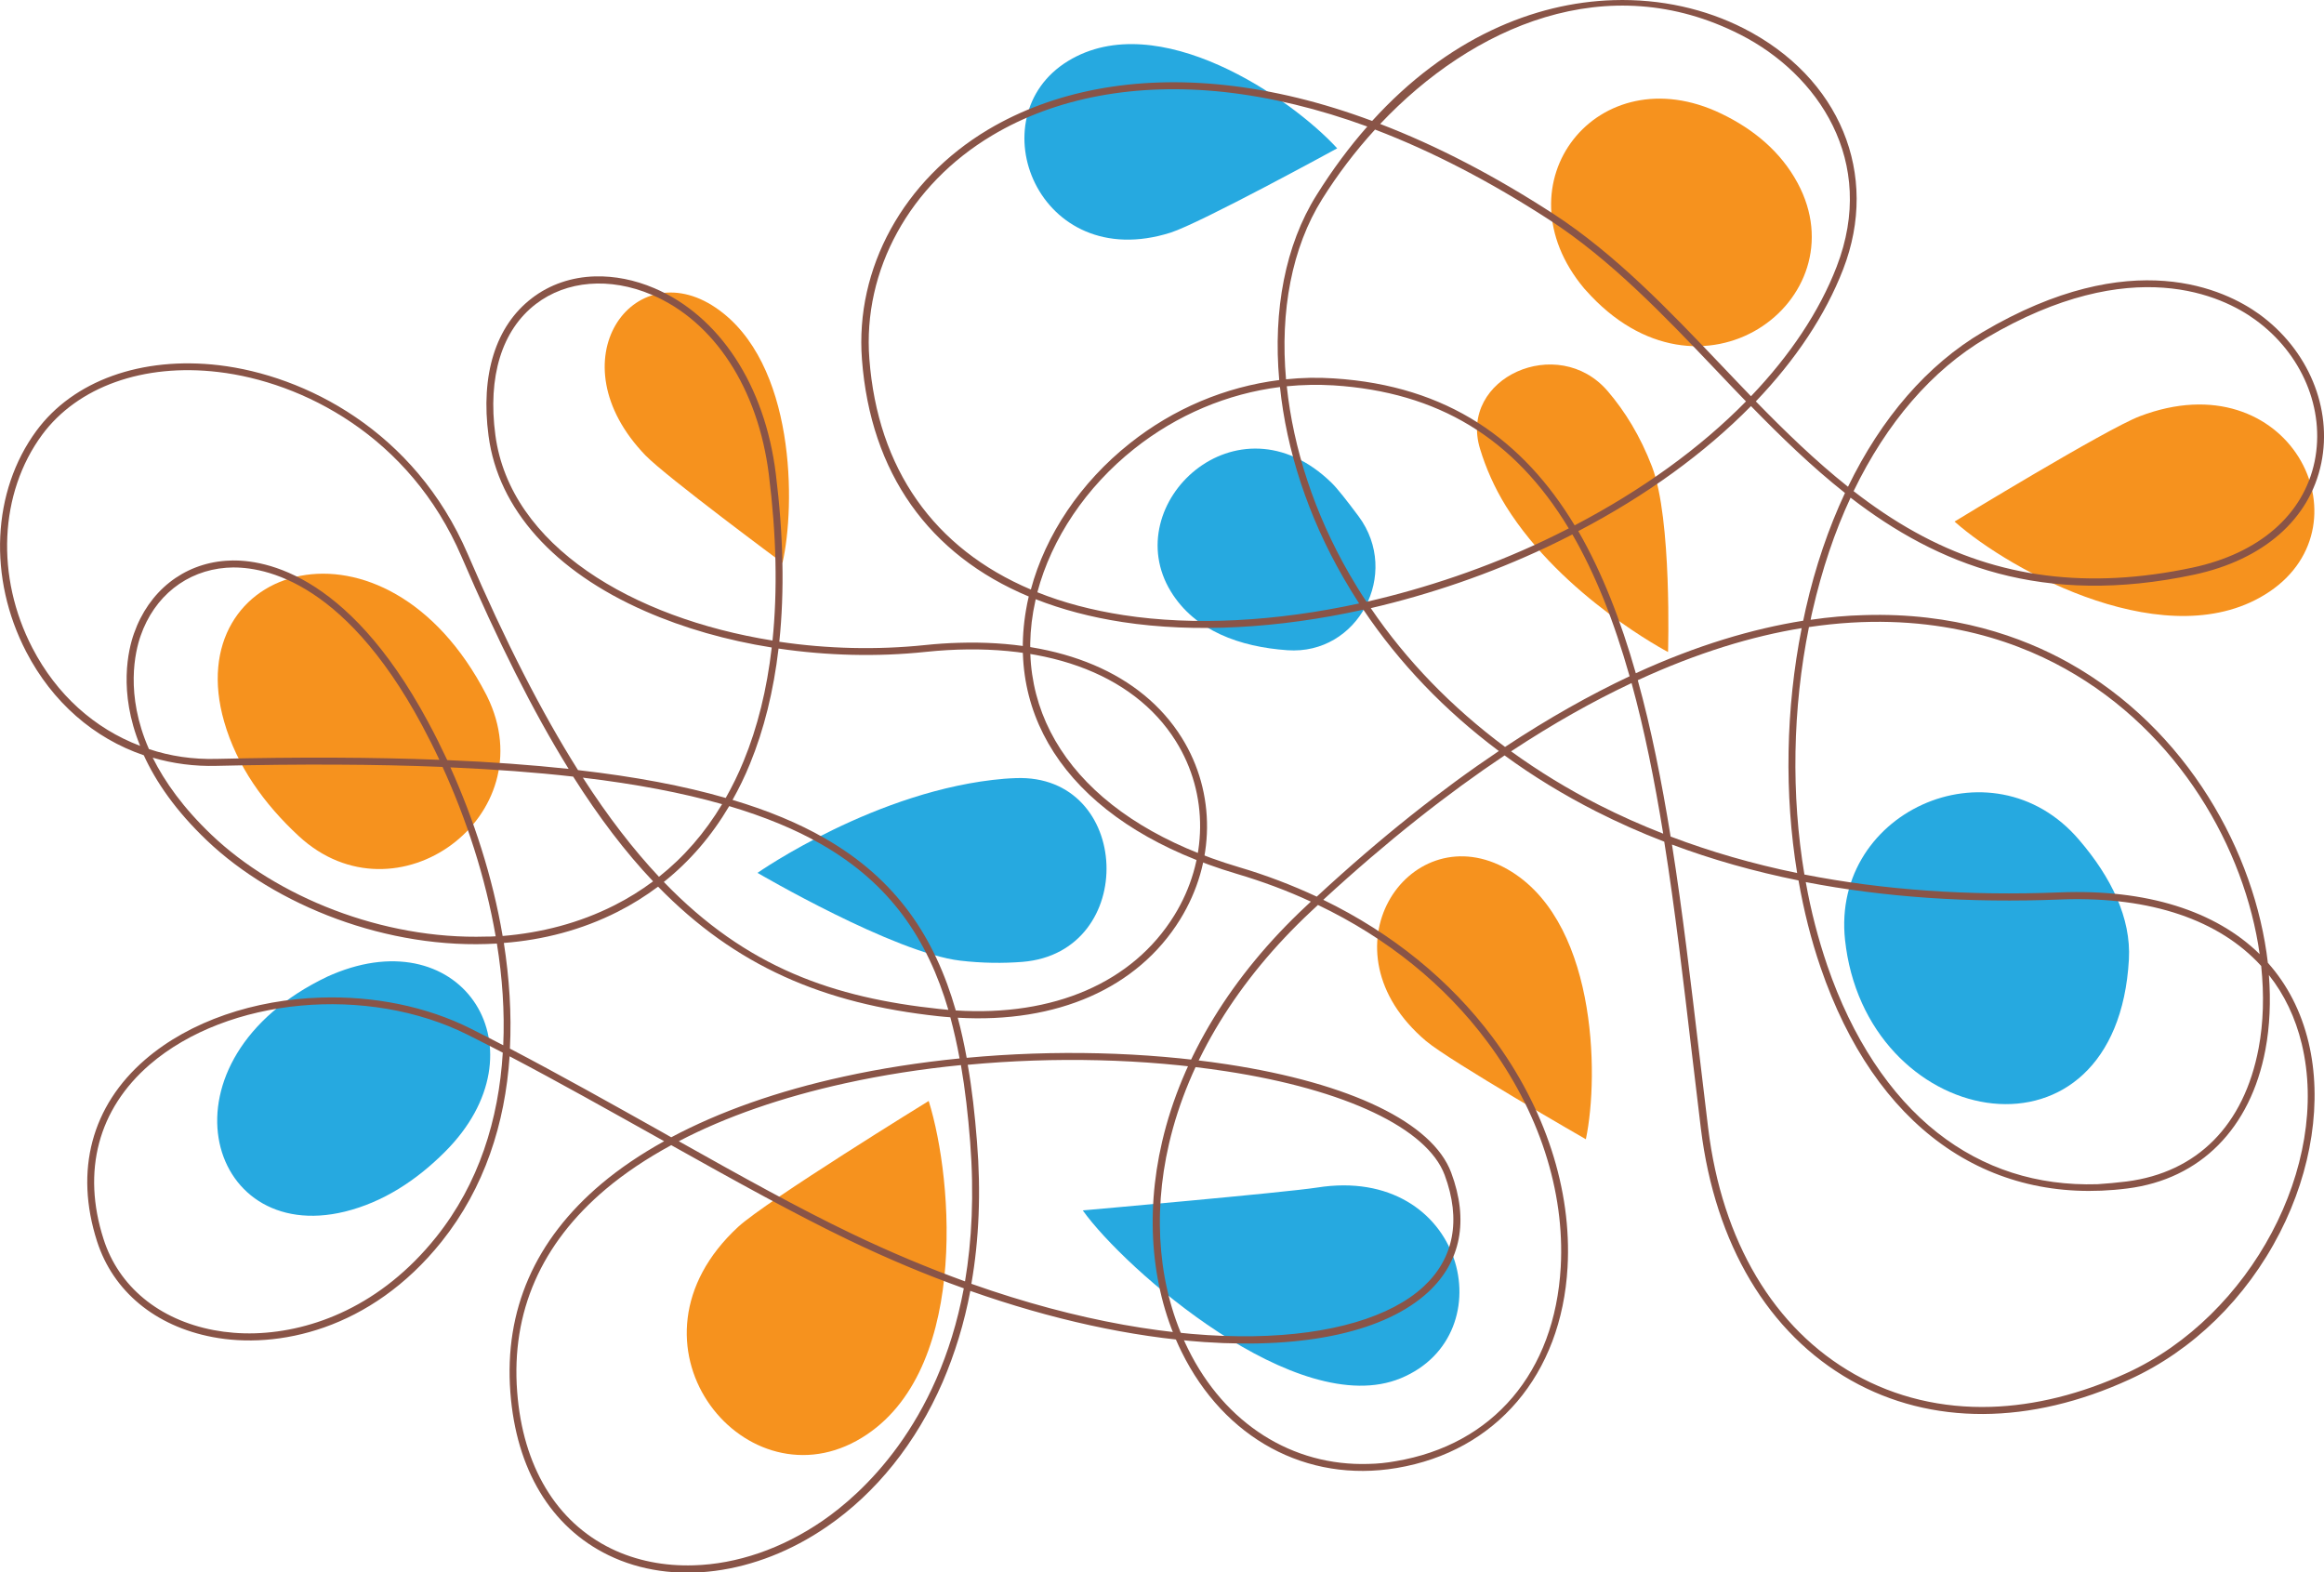
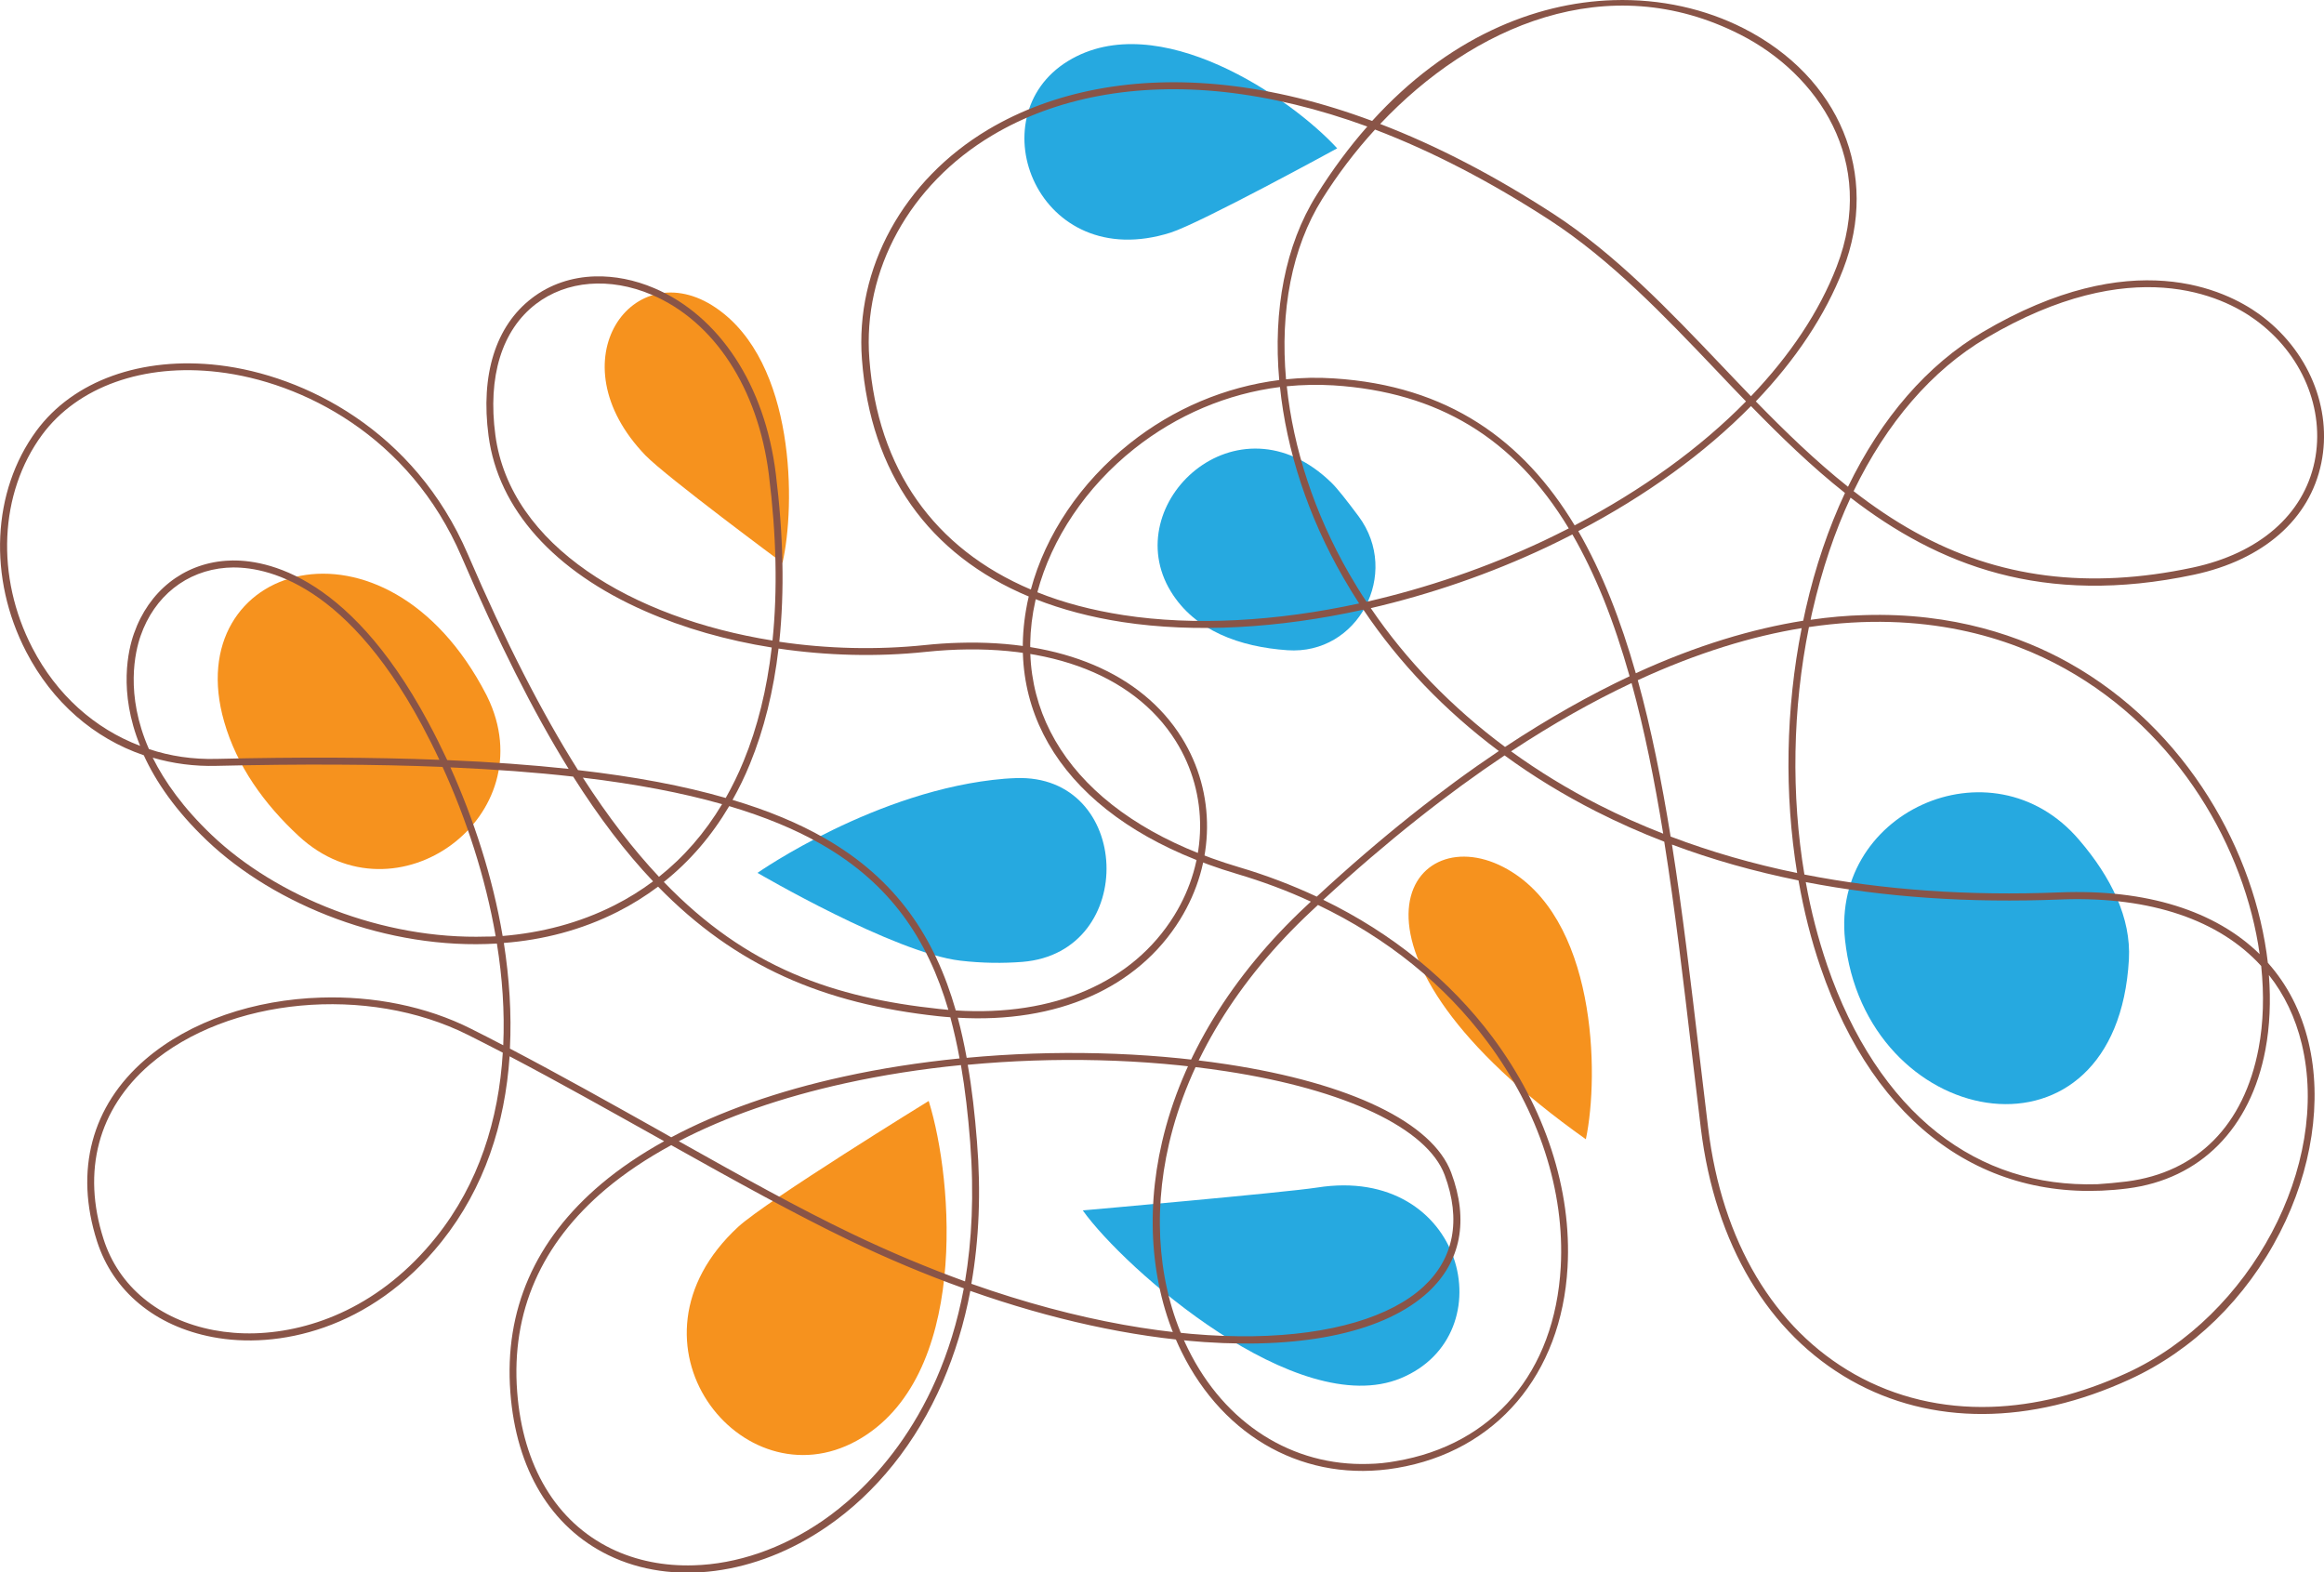
<svg xmlns="http://www.w3.org/2000/svg" version="1.1" id="Camada_1" x="0px" y="0px" viewBox="0 0 1535.5 1038.9" style="enable-background:new 0 0 1535.5 1038.9;" xml:space="preserve">
  <style type="text/css">
	.st0{fill:#F6921E;}
	.st1{fill:#26A9E0;}
	.st2{fill:#895447;}
</style>
  <g>
-     <path class="st0" d="M1102.1,430.8c0,0,2.7-88-10.6-122.5c-7.8-20.4-18-36.7-29.2-49.8c-32.9-38.5-98.8-8.8-84.4,38.1   c3.8,12.5,9.4,25.4,17.2,38C1032.6,394.5,1102.1,430.8,1102.1,430.8z" />
    <path class="st1" d="M500.5,576.7c0,0,90.3,52.9,134,58c14.6,1.7,28.3,1.8,41.1,0.8c76.9-6.3,72.5-124.5-4.6-121.4   c-2.4,0.1-4.8,0.2-7.3,0.4C579.3,521.5,500.5,576.7,500.5,576.7z" />
    <path class="st1" d="M925.5,910.6c-68.4,28.2-182.6-72.3-210.1-110.9c0,0,132.9-11.7,154.9-15.1   C967.4,769.3,995.2,881.8,925.5,910.6z" />
    <path class="st0" d="M472.9,203.3c53.1,36,52.7,131.2,44.1,168.6c0,0-76.8-56.9-90.5-71C366,238.2,418.7,166.5,472.9,203.3z" />
-     <path class="st0" d="M993.2,572.8c61.8,31.9,63.6,137.2,54.6,179.9c0,0-89.5-51.4-105.6-64.9C871.3,627.7,930.1,540.3,993.2,572.8z   " />
-     <path class="st0" d="M1499.5,390.9c-65.6,44.2-170.8-13.2-208.1-46.3c0,0,100.1-61.1,122.4-69.6   C1512.4,237.5,1566.4,345.8,1499.5,390.9z" />
+     <path class="st0" d="M993.2,572.8c61.8,31.9,63.6,137.2,54.6,179.9C871.3,627.7,930.1,540.3,993.2,572.8z   " />
    <path class="st1" d="M705.7,40.3C765,4.1,853,64.7,883.5,98c0,0-90.3,49.4-110.1,55.7C685.8,181.4,645.1,77.3,705.7,40.3z" />
    <path class="st0" d="M566,951.9c74.5-41.1,64.1-171.8,47.6-224.5c0,0-107.2,66-125.9,83.2C405,887,490,993.8,566,951.9z" />
-     <path class="st1" d="M227.9,800.5c25.2-6.2,47.2-20.6,66-39.4c67.2-67,12.3-153.9-74.3-117.3c-1.2,0.5-2.3,1-3.2,1.4   C101.7,699.8,135.3,823.2,227.9,800.5z" />
-     <path class="st0" d="M1187.7,120.9c-11.2-20.8-29.2-35.6-50.4-45.8c-81.6-39.3-148.7,46.1-90.6,115.5c0.3,0.4,0.7,0.8,1,1.1   C1123.4,277.2,1229.3,198.1,1187.7,120.9z" />
    <path class="st1" d="M773.6,390.8c15.9,26,45.6,36.6,77,38.8c46.7,3.3,75.1-50.6,47.1-88.4c-7.6-10.2-14.1-18.5-17.8-22.1   C817.6,258.1,738.2,332.9,773.6,390.8z" />
    <path class="st0" d="M148.1,476.8c8.4,29.3,26.4,54.4,49.3,75.6c64.3,59.5,163.2-13.4,124.5-92.2c-0.3-0.5-0.5-1-0.7-1.4   C254.6,330.3,118.1,372.4,148.1,476.8z" />
    <path class="st1" d="M1406.6,633.9c1.5-27.4-11.7-54.3-32.9-79c-57.7-67.7-167.4-17.7-154.1,70.4c0,0.3,0.1,0.6,0.1,0.9   C1237.2,748.1,1398.6,776,1406.6,633.9z" />
    <path class="st2" d="M1152,18.7c63.6,32.4,90.1,96.4,65.8,159.2c-11.7,30.3-31.4,59.8-57.7,87.3c19.4,19.9,39.4,39.3,60.9,56.4   c22.1-45.5,52.5-80.7,89-102.2c98.9-58.4,160.6-27.7,182.6-11.9c32.5,23.5,48.6,62.2,41.1,98.5c-7.6,37.1-38.3,63.9-84.1,73.7   c-99.8,21.2-169.2-6.4-226.9-50.9c-10.5,22.5-18.9,47.6-25.1,74.6c-0.5,2-0.9,4-1.3,6.1c12.3-1.8,24-2.8,35.3-3.1   c59.3-1.9,104.4,14.3,135.1,31.4c78.9,44.1,123.3,125.8,131.7,198.3c12.9,14.5,22,32.1,26.9,52.6c9.2,38.4,2.3,84.3-19,125.8   c-22.2,43.3-57.4,77.7-99.1,96.8c-65.9,30.3-131.3,30.6-184.2,0.7c-54.6-30.9-89.8-89.9-99.2-166.3c-2-16.5-3.9-33-5.9-49.4   c-5.7-48.4-11.2-95.6-18.3-140.2c-15.6-6-30.6-12.7-45.2-20.1c-21.4-10.9-41.6-23.2-60.3-36.9c-37.4,25-77.4,56.4-119.8,95.4   c45.5,22.1,83.6,53,112,91c34.7,46.7,52.3,100.6,49.4,151.8c-4,70.8-47.2,121.6-112.9,132.6c-59.5,10-113.9-19.4-142.2-76.9   c-19.7-40.1-24.3-89.3-12.8-138.6c13-55.9,45.9-109.8,95.2-155.8c1.1-1,2.1-2,3.1-2.9c-15.5-7.2-31.9-13.3-49.1-18.4   c-100.7-29.9-152.7-95-139.1-174.3c0.5-3,1.1-6,1.8-8.9c-66-27.6-104.5-81.6-110.2-156.6c-4.6-60.3,27.4-118.5,83.4-151.9   C696,60,750,49.8,809.3,56.2c31.6,3.4,64.1,11.3,97.3,23.7c49.6-54.6,107-78.2,159.4-79.8C1097.4-0.9,1127,6,1152,18.7z    M1026.2,141.2c41.1,26.7,76.6,63.9,110.9,99.9c6.6,6.9,13.1,13.8,19.8,20.7c25.8-27,45.2-56,56.6-85.6   c27-69.8-12.5-127.3-63.6-153.3c-87.7-44.7-176.9-5.7-238,59C949.2,96.2,987.3,116,1026.2,141.2z M746.4,293   c29-23.1,63.2-37.4,98.8-41.9c-4.1-46.1,4-89.2,24.6-122.1c10.6-17,21.9-32.1,33.6-45.4c-32.3-11.8-63.9-19.4-94.5-22.8   c-58.3-6.3-111.4,3.6-153.4,28.7c-54.5,32.5-85.6,89.1-81.1,147.6c5.5,72.8,42.8,125.3,106.7,152.4   C690.8,353.3,714,318.7,746.4,293z M881.2,250c75.8,4.8,125.3,41,159.2,97.1c44.7-23.4,83.2-51.3,113.2-81.9   c-6.7-6.9-13.3-13.8-19.9-20.8c-34.1-35.8-69.4-72.8-110.1-99.2c-39.2-25.4-77.6-45.3-115.1-59.6c-13.1,14.3-24.8,29.8-34.9,45.9   c-20.1,32.1-27.9,74.1-23.9,119.1C860.2,249.5,870.7,249.3,881.2,250z M1265.4,351.6c54.7,30.4,114.7,38,183.3,23.4   c44-9.4,73.3-34.9,80.6-70.1c7.1-34.5-8.3-71.3-39.3-93.7c-21.2-15.4-81-44.9-177.6,12.1c-36,21.2-65.9,56.1-87.7,101.2   C1237.6,334.5,1251.1,343.7,1265.4,351.6z M891.6,379.4c3.6,6.2,7.3,12.3,11.3,18.2c39.4-9,79.2-22.5,117-40.3   c5.6-2.7,11.2-5.4,16.6-8.2c-36.1-59.8-86.5-90.1-155.5-94.5c-10.3-0.6-20.6-0.4-30.8,0.6C854.5,296.1,868.4,339.2,891.6,379.4z    M742.3,406.4c46.8,7.2,100.8,4.2,155.7-7.7c-3.6-5.6-7.1-11.2-10.4-17c-23.5-40.7-37.6-84.4-41.9-126   c-34.8,4.4-68.1,18.4-96.4,40.9c-31.7,25.2-54.5,59.2-63.9,94.7C702.5,398.2,721.6,403.2,742.3,406.4z M1080.8,444.8   c40.5-18.6,77.4-29.4,110.6-34.7c0.5-2.6,1.1-5.3,1.7-7.9c6.3-27.8,15.1-53.4,25.9-76.5c-22-17.4-42.3-37.1-62.1-57.4   c-30.4,30.9-69.1,59.1-114.1,82.6C1058.6,378.3,1070.9,410,1080.8,444.8z M994.4,493.5c28.9-19.1,56.4-34.5,82.3-46.7   c-5.1-18-10.8-35.1-17.3-51.3c-6.3-15.5-13.1-29.6-20.5-42.4c-5.6,2.9-11.3,5.7-17,8.4c-37.5,17.7-77,31.2-116.2,40.3   C929.2,436.4,959.2,467.3,994.4,493.5z M990.3,496.2c-35.6-26.6-65.8-58.1-89.5-93.4c-56,12.4-111.2,15.5-159.1,8.2   c-20.9-3.2-40.1-8.3-57.4-15.1c-0.6,2.7-1.1,5.3-1.6,8c-13.1,76.7,37.6,139.9,135.8,169c18,5.3,35.2,11.9,51.5,19.5   C912.5,553.1,952.6,521.5,990.3,496.2z M1192.2,577.8c52,10.2,108.3,14.2,168.6,11.8c57.5-2.3,103,12.2,132.2,40.8   c-9.8-69.6-53.2-146.6-128.6-188.6c-36.2-20.2-92.6-38.9-169.2-27.5C1184.3,468.3,1183.4,525.2,1192.2,577.8z M1103.8,552.7   c26.4,10,54.3,18.1,83.6,24.1c-8.5-52.1-7.6-108.3,3-161.8c-32.5,5.3-68.6,16.1-108.3,34.4C1091,481.5,1097.9,516.3,1103.8,552.7z    M1056.6,531.9c13.6,6.9,27.7,13.2,42.3,18.9c-5.7-35.1-12.4-68.6-20.9-99.5c-25.1,11.8-51.7,26.7-79.6,45.1   C1016.5,509.5,1035.9,521.4,1056.6,531.9z M1405.3,907.1c81.9-37.6,134.8-137.2,115.5-217.4c-4.2-17.4-11.5-32.6-21.7-45.5   c1.3,17.3,0.6,33.9-2.3,49.3c-9.8,52.1-43,85.6-91.1,91.7c-93.1,11.9-167-41.3-202.8-146c-6.3-18.3-11.1-37.6-14.6-57.5   c-29.3-5.9-57.2-13.8-83.6-23.7c7,44.2,12.4,90.7,18,137.8c1.9,16.4,3.9,32.9,5.9,49.4c9.1,74.9,43.5,132.7,96.8,162.8   c27.2,15.3,57.8,22.5,90.1,21.5C1344.4,928.6,1374.8,921.1,1405.3,907.1z M1405.1,780.6c46.7-6,77.6-37.2,87.2-88   c3.2-16.9,3.7-35.3,1.7-54.4c-27.6-30.3-72.7-45.8-130.5-44c-0.8,0-1.6,0.1-2.5,0.1c-60,2.4-116.1-1.5-167.9-11.5   c3.4,19.1,8.2,37.5,14.2,55.1c16.3,47.6,41.4,85.8,72.8,110.5c30.3,23.8,65.8,35.2,105.7,34C1392.1,782,1398.5,781.4,1405.1,780.6z    M922.1,965.4c64.4-10.8,105.2-58.8,109.1-128.3c2.8-50.2-14.4-103-48.5-148.8c-28.2-37.9-66.3-68.6-111.9-90.4   c-1.5,1.4-3,2.8-4.5,4.2c-48.7,45.5-81.1,98.5-93.9,153.5c-11.2,48.2-6.8,96.4,12.5,135.5c24.4,49.7,69.1,77.7,119.3,76.1   C910.1,967.1,916.1,966.5,922.1,965.4z" />
    <path class="st2" d="M432.3,190.4c43,18.3,73.1,64.1,80.3,122.7c5,40.4,5.8,77.5,2.3,110.9c31.6,4.7,64.5,5.5,96.2,2.2   c7.6-0.8,15-1.3,22.3-1.5c67.9-2.1,120.9,20.2,147.4,62.7c22.7,36.4,22.2,82.4-1.1,120.1c-28.1,45.4-81.2,68.7-146.9,64.9   c2.3,8.5,4.2,17.3,5.9,26.5c57.8-5.4,117.7-4,172.2,4.3c81.7,12.5,135.6,38.6,147.9,71.5c11.8,31.6,6.5,58.9-15.2,79   c-28.1,25.9-80.6,37.6-147.9,33c-48.6-3.4-101-14.9-154.6-33.8c-4,21.3-10.2,41.4-18.3,60.3c-17.4,40-43.8,73.1-76.5,95.5   c-46.7,32.1-102,39.4-144.3,18.8C364,1009,341,970.8,337.2,919.9c-4.1-54.3,16.2-100.7,60.2-137.8c12-10.1,25.9-19.5,41.4-28.1   c-1.4-0.8-2.7-1.5-4.1-2.3c-32.4-18.1-65.6-36.8-98-53.8c-3,44.4-16.5,86.8-44.9,122.4c-47,58.8-109,71.2-151.3,63.1   c-38-7.2-65.8-30.3-76.4-63.3c-15-46.8-3.6-89.5,31.9-120.1c29.6-25.5,72.3-39.6,116.1-40.9c34.4-1.1,69.4,5.6,99.3,20.7   c7,3.5,14,7.1,21.1,10.8c1-22.2-0.6-44.8-4.2-67.2c-72.1,4.4-146.5-25.2-191.5-68c-20.8-19.8-33.8-38.9-41.8-56.4   c-32.9-11.2-60.4-35-77.7-68.4C-8,381.8-5.3,324.6,24,284.7c24.4-33.2,69.5-49.4,120.7-43.4c56.4,6.7,129.2,43,164.4,124.9   c24.9,57.9,48.9,104.7,72.8,142.6c37.6,4.3,69.9,10.4,97.6,18.4c4.3-7.6,8.3-15.7,11.8-24.3c9.2-22.3,15.4-47.4,18.6-75.1   c-29.6-4.7-58.1-12.8-83.6-24c-60.3-26.4-97.1-67.5-103.5-115.8c-5.4-40.4,4.7-72.6,28.5-90.9c11.9-9.2,26.5-14.1,42-14.5   C405.9,182.3,419.2,184.8,432.3,190.4z M508,313.6c-7.1-56.8-36-101.3-77.5-118.9c-27.6-11.7-56.2-9.4-76.5,6.2   c-22.4,17.2-31.9,47.9-26.7,86.6c9.8,73.2,90.7,120.9,183.1,135.7C513.8,390.2,513,353.6,508,313.6z M88.5,418.6   c9.8-28,32.5-46,60.6-48.1c22.1-1.7,79.3,5.3,133.7,106.4c4.4,8.1,8.6,16.6,12.7,25.3c29,1.2,55.7,3.2,80.2,5.8   c-23.7-38.3-46.8-84.5-70.7-140.1c-34.4-80.1-105.6-115.6-160.7-122.1c-49.5-5.9-93,9.7-116.5,41.5c-28.3,38.5-30.8,93.8-6.4,140.8   c16,30.9,41.1,53.3,71.2,64.7C78,457,84.8,429,88.5,418.6z M143,501.4l0.1,2.3L143,501.4c54.7-1.3,103.6-1.1,147.3,0.6   c-3.7-7.9-7.6-15.6-11.5-22.9c-53.1-98.7-108.2-105.6-129.3-104c-26.3,2-47.5,18.8-56.6,45c-3.6,10.3-10.4,38.6,5.5,74.8   C112.4,499.6,127.4,501.8,143,501.4z M544.7,553.7c47.8,27.3,73,65.8,86.8,113.9c64.7,4.1,116.9-18.4,144.3-62.7   c22.4-36.2,22.9-80.4,1.1-115.2c-28.4-45.5-88.6-67-165.3-59c-32.1,3.4-65.3,2.5-97.2-2.2c-3.3,28.1-9.6,53.5-18.9,76.2   c-3.4,8.4-7.3,16.3-11.5,23.8C507.5,535.5,527.6,543.9,544.7,553.7z M327.5,618.6c-6.8-39.3-19.5-77.7-35.1-111.9   c-44.1-1.8-93.7-2-149.3-0.7c-14.6,0.4-28.8-1.5-42.2-5.4c7.9,15.9,20.2,33.2,39,51.1c42.8,40.7,112.7,69.2,181.3,67.1   C323.3,618.8,325.4,618.8,327.5,618.6z M406,598.1c9.1-4.6,17.6-9.9,25.5-15.8c-18.3-19.3-35.7-42.2-52.8-69.2   c-24.7-2.8-51.7-4.8-81.1-6.1c15.3,34.1,27.9,72.3,34.5,111.4C357.6,616.3,382.7,609.9,406,598.1z M477.1,531.3   c-26.3-7.5-56.8-13.3-92-17.5c16.7,25.9,33.4,47.5,50.3,65.5C451.8,566.3,465.8,550.2,477.1,531.3z M620.5,666.6   c2,0.2,4.1,0.4,6.1,0.6c-13.6-46.3-38.1-83.2-84.1-109.5c-17.1-9.8-37.2-18.1-60.7-25.1c-11.7,19.8-26.1,36.5-43.2,50.1   C493.5,639.7,551.1,659.2,620.5,666.6z M336.9,692.8c33,17.3,66.9,36.3,99.9,54.8c2.2,1.3,4.5,2.5,6.7,3.8   c31.9-17,70.4-30.6,113.9-40.1c24.6-5.4,50.4-9.4,76.6-12c-1.7-9.4-3.8-18.5-6.1-27.2c-2.6-0.2-5.3-0.4-7.9-0.7   c-76.1-8.2-134.1-33.2-185.2-85.6c-8.3,6.2-17.2,11.8-26.7,16.6c-23.7,12-49.2,18.6-75.2,20.6C336.5,646.2,338.1,669.7,336.9,692.8   z M288.2,817.3c28.2-35.3,41.3-77.6,44-121.8c-7.7-4-15.3-7.9-22.9-11.7c-66.5-33.4-158.9-24.8-210.4,19.6   c-34,29.4-44.9,70.3-30.5,115.2c10,31.4,36.6,53.3,72.8,60.2c8.5,1.6,17.7,2.4,27.5,2.1C206.5,879.7,251.9,862.7,288.2,817.3z    M645.5,754.2c2.7,33.3,1.4,64.7-3.7,94c141.8,50.2,255.7,41.5,298.6,2c20.3-18.7,25.1-44.3,14.1-73.9   c-11.5-30.8-65.4-56.4-144.3-68.5c-54.1-8.3-113.4-9.7-170.8-4.3C642.2,719.4,644.1,736.4,645.5,754.2z M562.8,815.1   c25.6,12.3,50.6,22.7,74.8,31.5c4.5-26.7,6.1-57.3,3.4-92.1c-1.4-17.8-3.3-34.7-6.1-50.8c-26.2,2.6-51.9,6.6-76.4,12   c-41.8,9.2-79,22.1-110,38.3C489.6,777.1,528.5,798.7,562.8,815.1z M543.6,1004.7c25.6-17.6,76.3-63,93.2-153.5   c-25.2-9-50.6-19.7-76-31.9c-35.1-16.9-75-39-117.3-62.7c-16.2,8.8-30.7,18.5-43.2,29c-42.8,36.1-62.6,81.2-58.6,133.9   c3.7,49.2,25.8,86,62.2,103.7c16.5,8,35.1,11.6,54.4,11C486.7,1033.4,516.6,1023.3,543.6,1004.7z" />
  </g>
</svg>